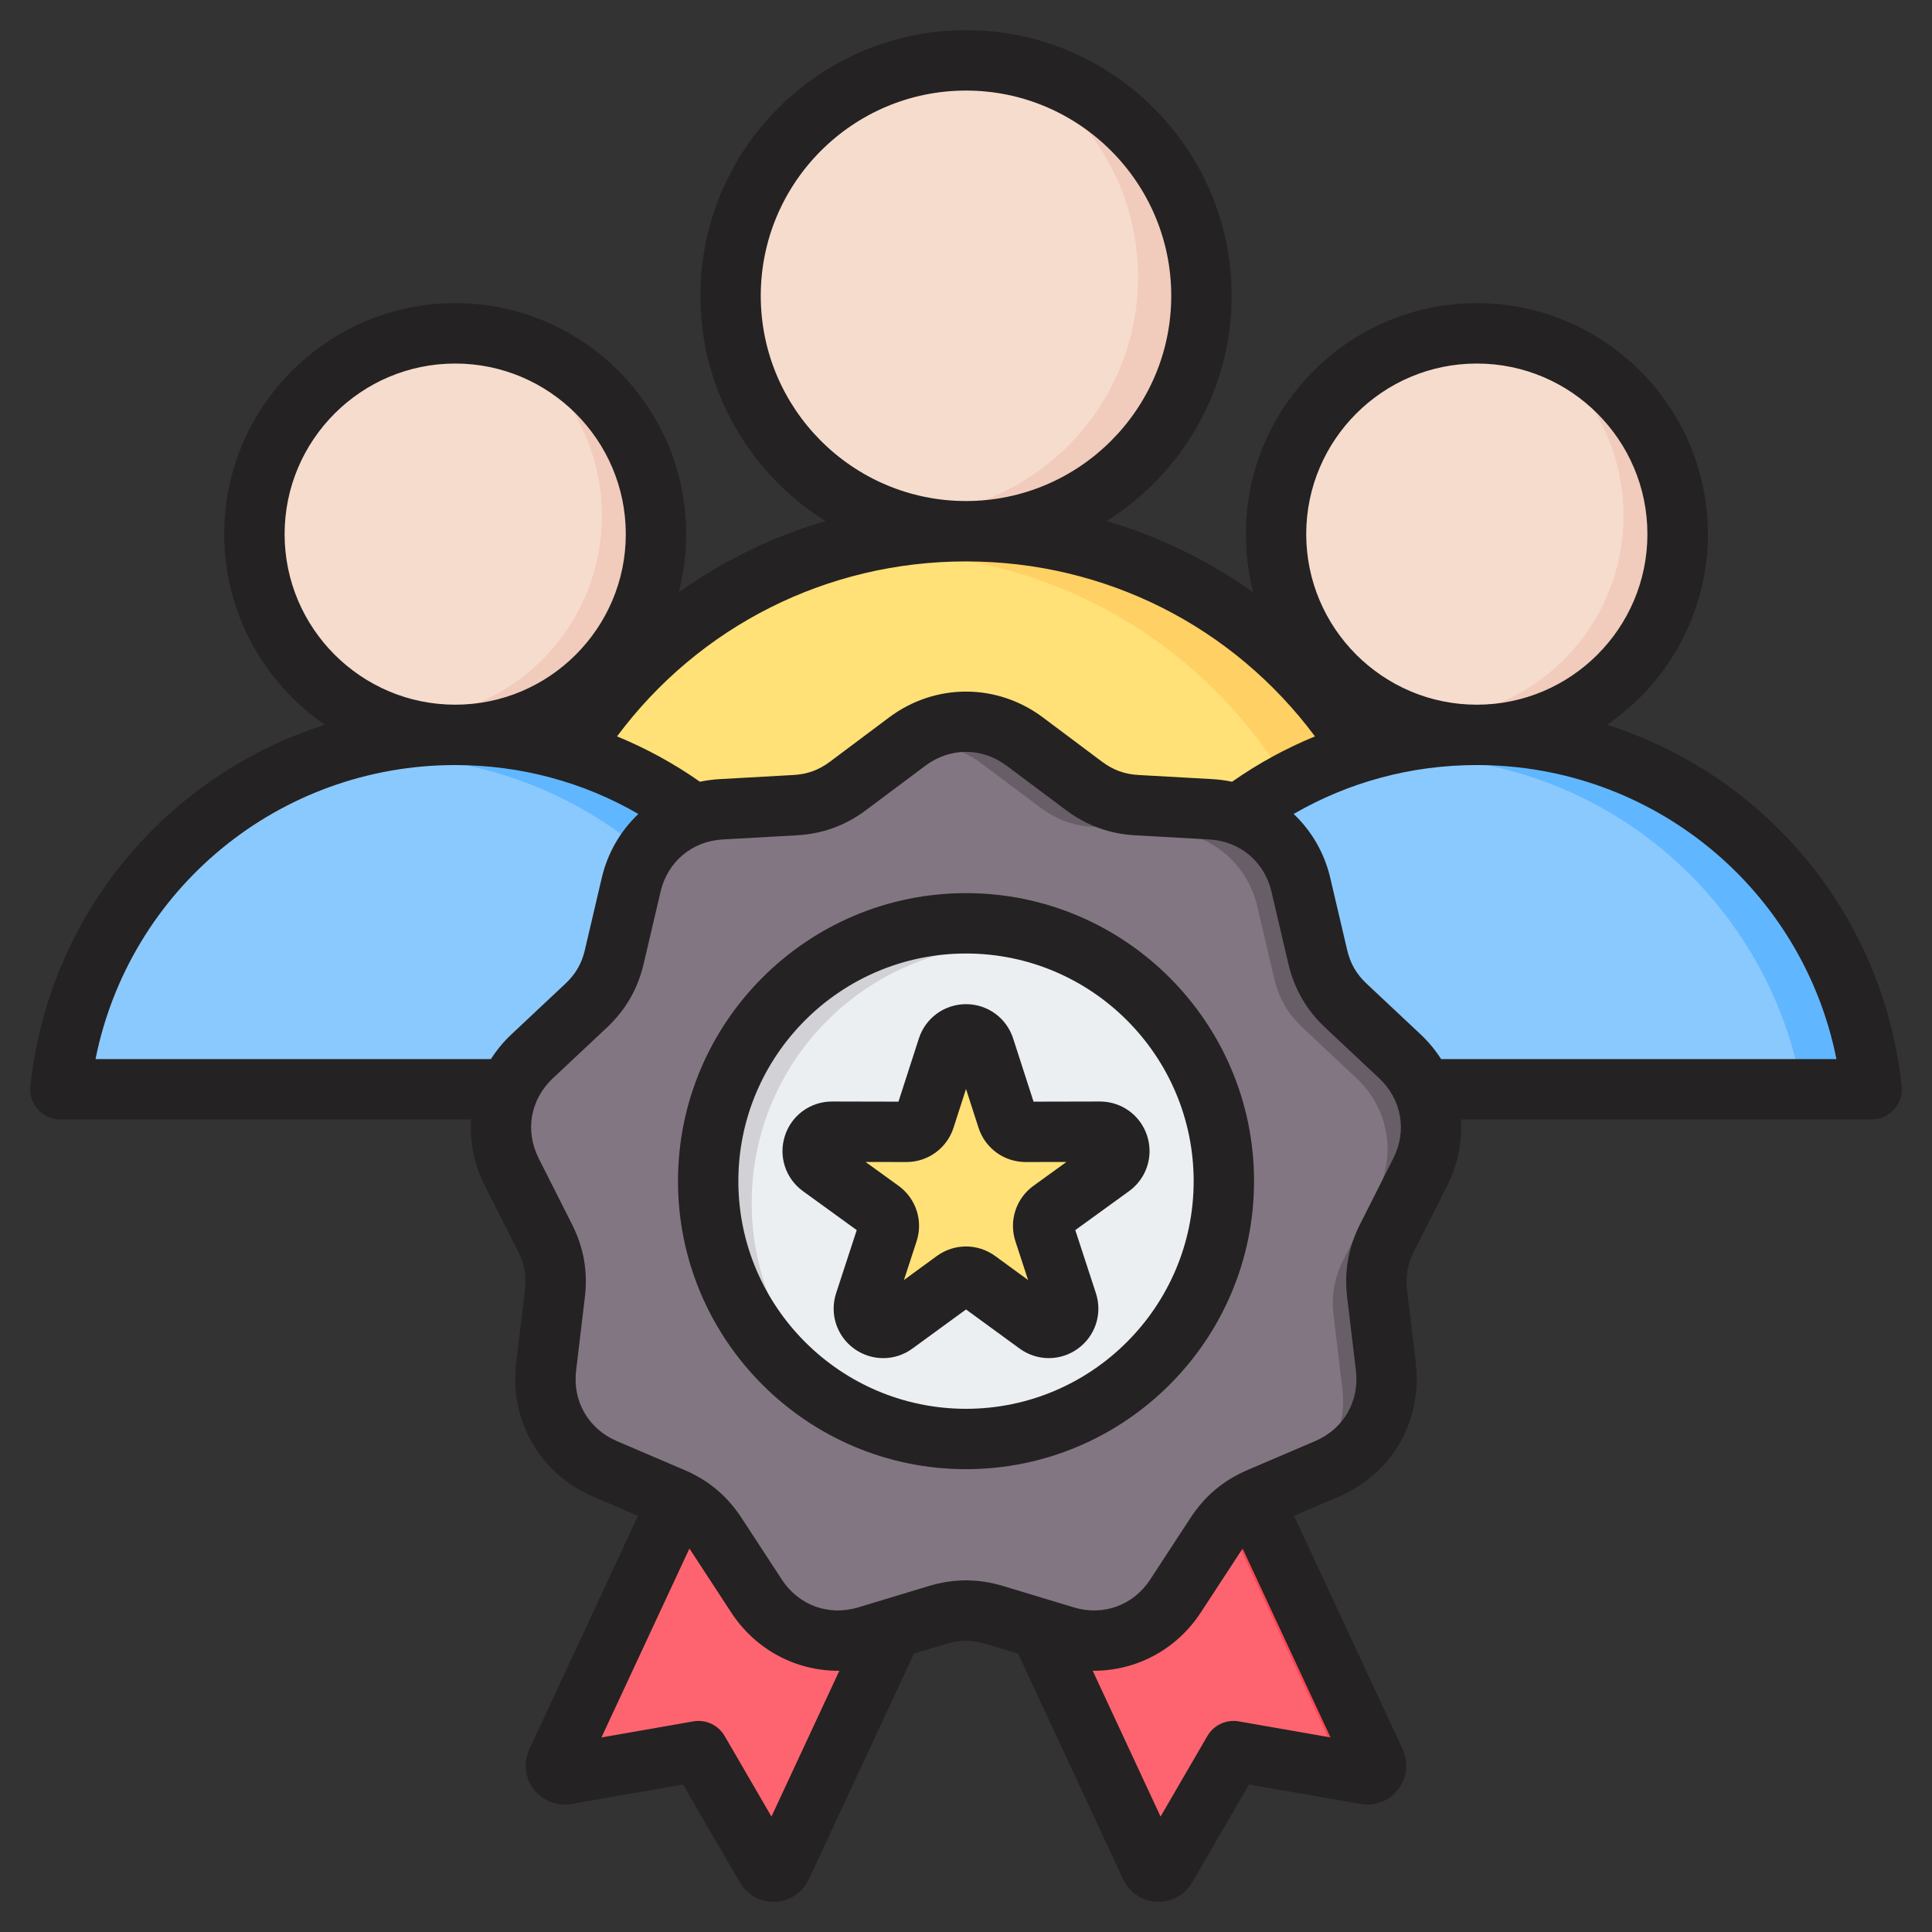
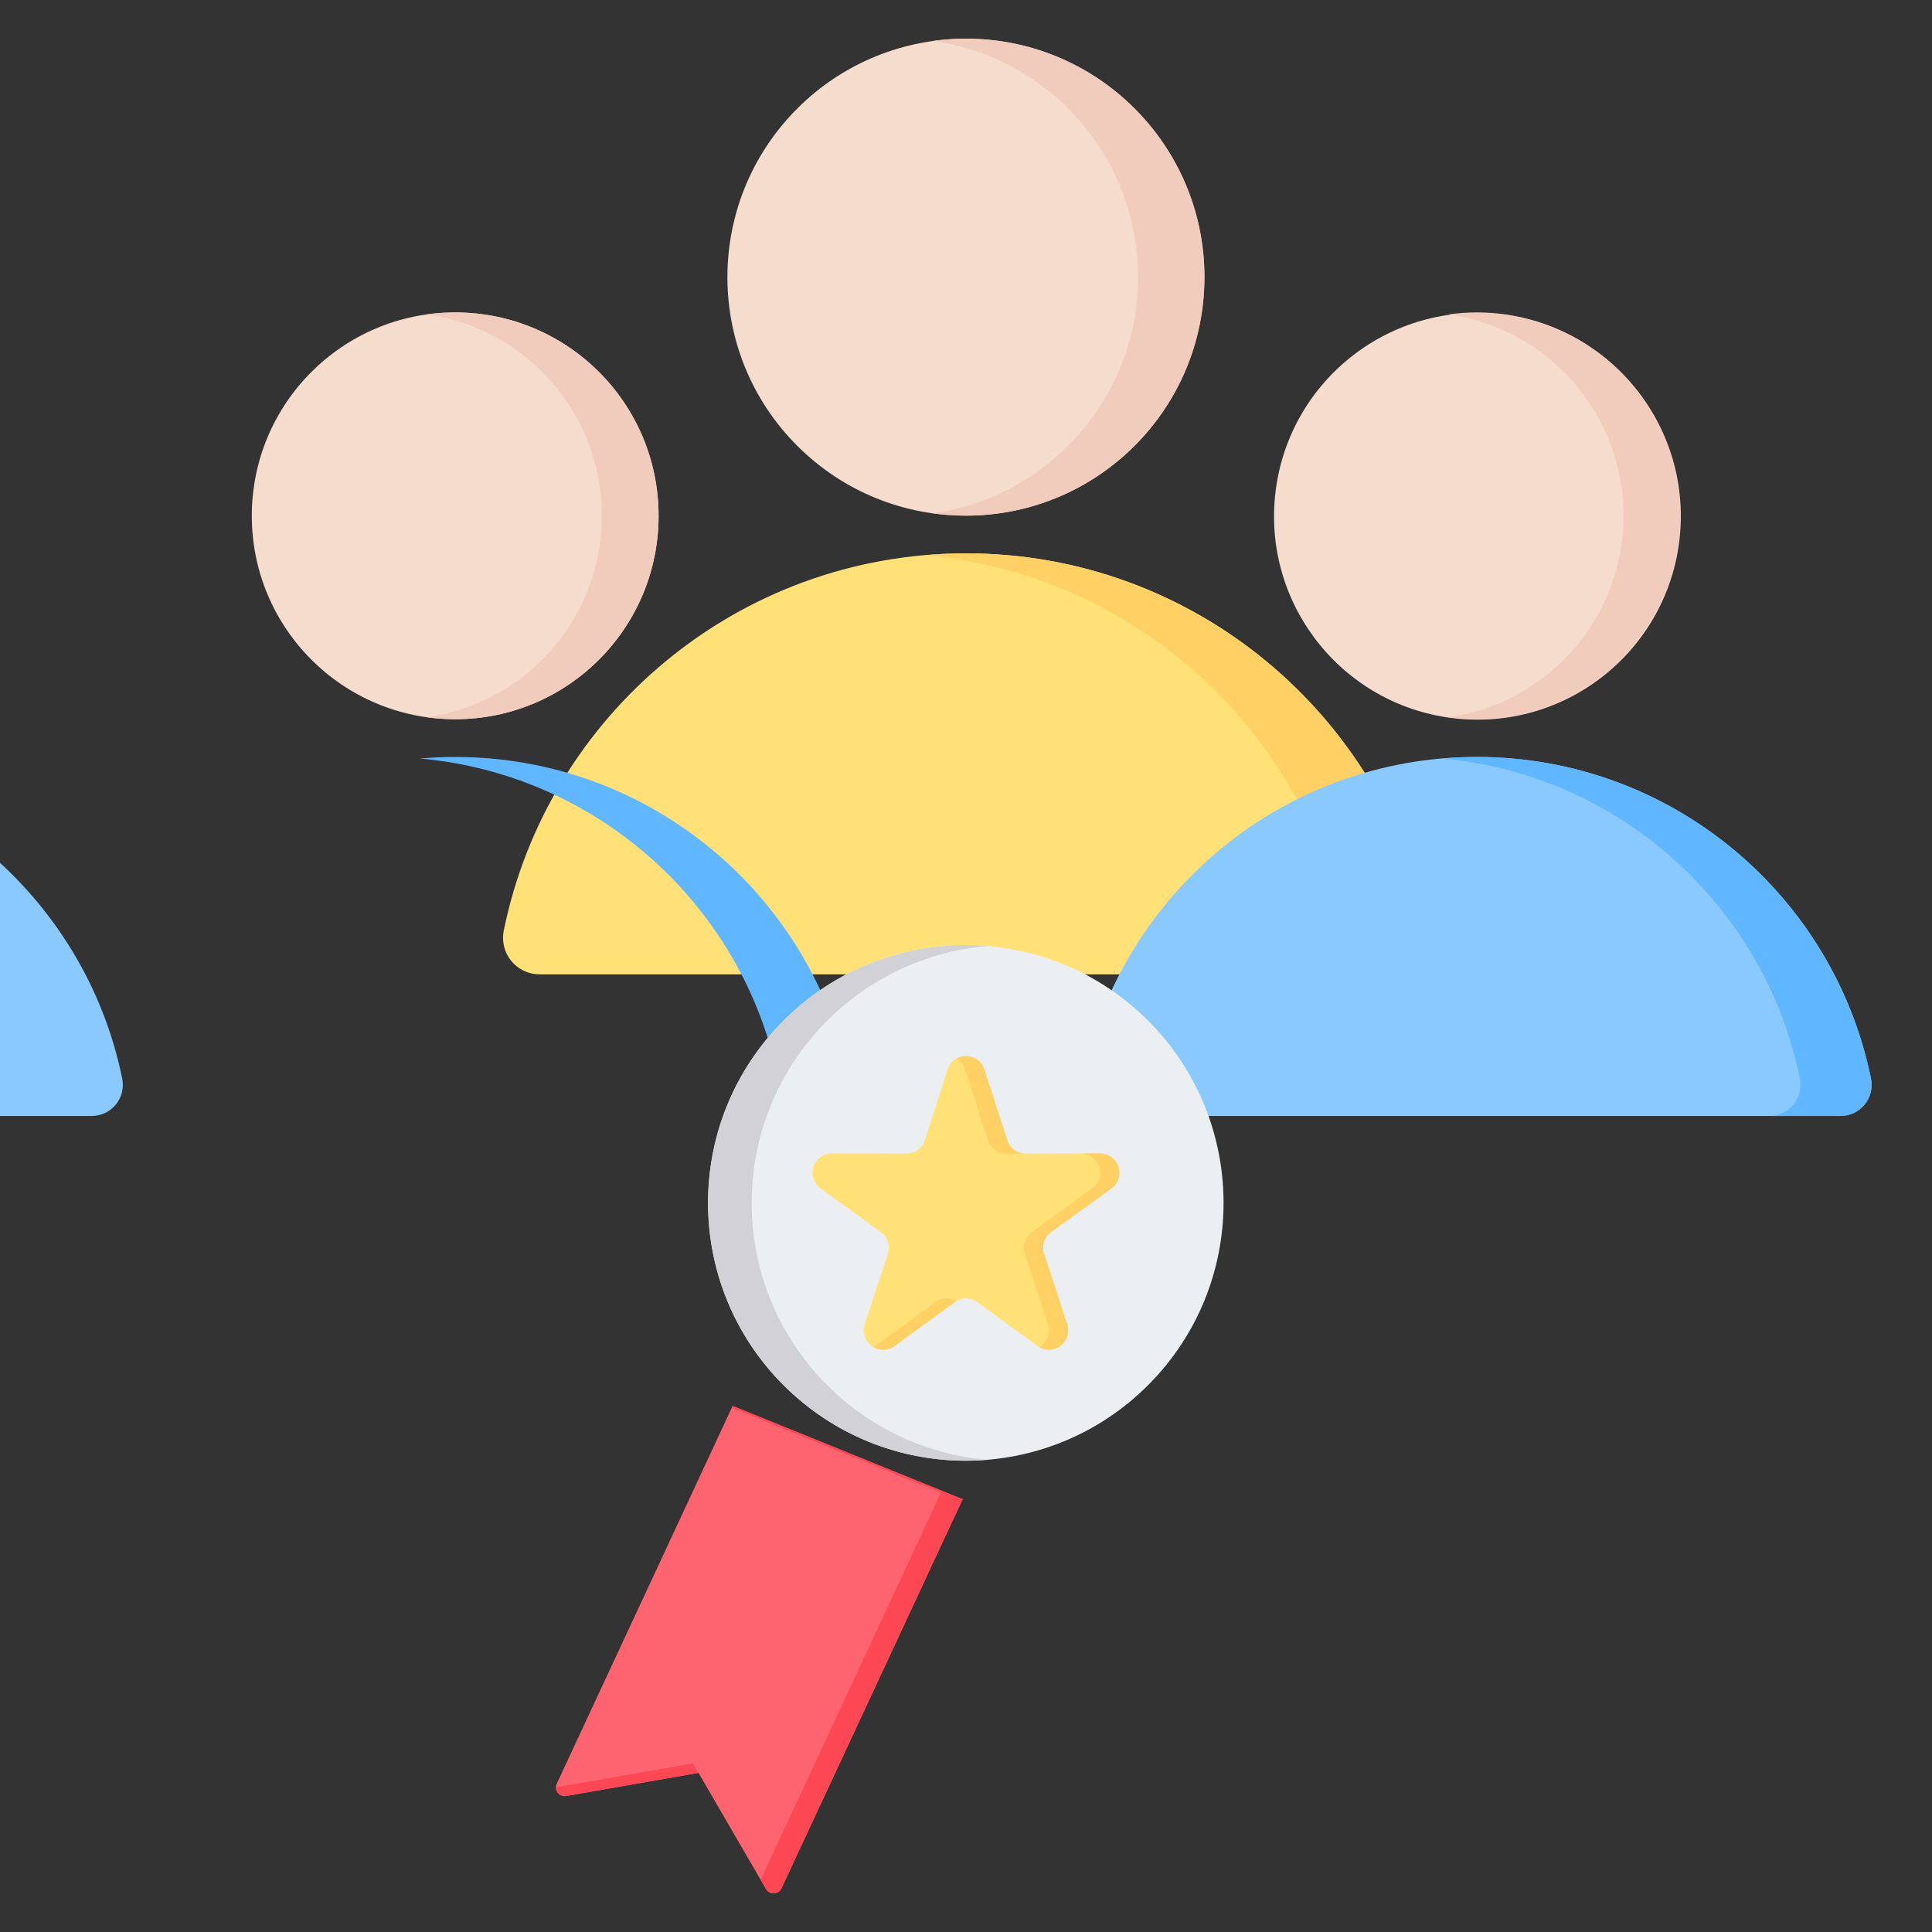
<svg xmlns="http://www.w3.org/2000/svg" id="Layer_1" enable-background="new 0 0 512 512" viewBox="0 0 512 512">
  <rect x="0" y="0" width="512" height="512" fill="#333333" stroke="none" />
  <g clip-rule="evenodd" fill-rule="evenodd">
    <g>
      <g>
        <path d="m143.017 258.206 225.965-.001c6.17 0 10.738-5.591 9.506-11.637-11.617-57.018-62.04-99.923-122.488-99.923-60.449 0-110.871 42.906-122.488 99.924-1.233 6.046 3.336 11.637 9.505 11.637z" fill="#ffe177" />
        <path d="m346.889 258.205h22.093c6.17 0 10.738-5.591 9.506-11.637-11.617-57.018-62.04-99.923-122.488-99.923-3.723 0-7.407.164-11.047.483 55.464 4.857 100.54 45.934 111.441 99.44 1.233 6.047-3.335 11.637-9.505 11.637z" fill="#ffd064" />
        <ellipse cx="256" cy="73.439" fill="#f6dccd" rx="63.205" ry="63.205" transform="matrix(.707 -.707 .707 .707 23.052 202.529)" />
        <path d="m256 10.234c34.907 0 63.205 28.298 63.205 63.205s-28.298 63.205-63.205 63.205c-2.989 0-5.928-.213-8.806-.613 30.738-4.286 54.399-30.673 54.399-62.591s-23.661-58.306-54.399-62.591c2.878-.402 5.817-.615 8.806-.615z" fill="#f1cbbc" />
      </g>
      <g>
-         <path d="m24.279 295.741h192.703c5.262 0 9.157-4.768 8.106-9.924-9.907-48.625-52.908-85.215-104.458-85.215-51.551 0-94.551 36.59-104.458 85.215-1.05 5.155 2.846 9.924 8.107 9.924z" fill="#8ac9fe" />
+         <path d="m24.279 295.741c5.262 0 9.157-4.768 8.106-9.924-9.907-48.625-52.908-85.215-104.458-85.215-51.551 0-94.551 36.59-104.458 85.215-1.05 5.155 2.846 9.924 8.107 9.924z" fill="#8ac9fe" />
        <path d="m198.141 295.74h18.841c5.262 0 9.157-4.768 8.107-9.924-9.907-48.625-52.908-85.215-104.458-85.215-3.175 0-6.317.14-9.42.412 47.3 4.142 85.74 39.172 95.037 84.802 1.05 5.157-2.845 9.925-8.107 9.925z" fill="#60b7ff" />
        <circle cx="120.631" cy="136.699" fill="#f6dccd" r="53.901" />
        <path d="m120.631 82.798c29.769 0 53.901 24.132 53.901 53.901s-24.132 53.901-53.901 53.901c-2.549 0-5.056-.181-7.51-.523 26.213-3.655 46.392-26.158 46.392-53.378s-20.179-49.723-46.392-53.378c2.454-.342 4.961-.523 7.51-.523z" fill="#f1cbbc" />
      </g>
      <g>
        <path d="m295.017 295.741h192.703c5.262 0 9.157-4.768 8.106-9.924-9.907-48.625-52.908-85.215-104.457-85.215-51.551 0-94.551 36.59-104.458 85.215-1.051 5.155 2.845 9.924 8.106 9.924z" fill="#8ac9fe" />
        <path d="m468.879 295.74h18.841c5.262 0 9.157-4.768 8.107-9.924-9.907-48.625-52.908-85.215-104.457-85.215-3.175 0-6.317.14-9.42.412 47.299 4.142 85.74 39.172 95.037 84.802 1.049 5.157-2.846 9.925-8.108 9.925z" fill="#60b7ff" />
        <ellipse cx="391.369" cy="136.699" fill="#f6dccd" rx="53.901" ry="53.901" transform="matrix(.099 -.995 .995 .099 216.771 512.694)" />
        <path d="m391.369 82.798c29.769 0 53.901 24.132 53.901 53.901s-24.133 53.901-53.901 53.901c-2.549 0-5.055-.181-7.51-.523 26.213-3.655 46.392-26.158 46.392-53.378s-20.179-49.723-46.392-53.378c2.455-.342 4.961-.523 7.51-.523z" fill="#f1cbbc" />
      </g>
      <g>
-         <path d="m317.842 372.582-60.95 24.724 48.01 103.122c.373.801 1.109 1.295 1.993 1.335.883.04 1.661-.384 2.105-1.149l17.888-30.783 35.071 6.128c.871.152 1.697-.17 2.234-.871.538-.702.635-1.583.261-2.384z" fill="#fe646f" />
-         <path d="m317.843 372.582-5.711 2.316 46.292 99.431c.16.343.233.7.223 1.051l3.313.579c.871.152 1.697-.169 2.234-.871.538-.702.634-1.583.261-2.384zm-13.332 127.005 17.759-30.562 4.618.807-17.887 30.782c-.444.764-1.222 1.189-2.105 1.149s-1.62-.534-1.993-1.335z" fill="#fd4755" />
        <path d="m194.158 372.582 60.95 24.724-48.01 103.122c-.373.801-1.11 1.295-1.993 1.335s-1.661-.384-2.105-1.149l-17.888-30.783-35.071 6.128c-.871.152-1.697-.17-2.235-.871-.538-.702-.634-1.583-.261-2.384z" fill="#fe646f" />
        <path d="m194.158 372.582 60.95 24.723-48.01 103.122c-.373.801-1.109 1.295-1.992 1.335s-1.661-.385-2.106-1.149l-1.417-2.438 47.784-102.636-55.429-22.484zm-9.047 97.25-35.071 6.127c-.871.152-1.697-.169-2.235-.871-.327-.427-.492-.921-.485-1.423l36.33-6.347z" fill="#fd4755" />
-         <path d="m271.572 202.289 15.655 11.719c4.282 3.205 8.789 4.845 14.129 5.142l19.525 1.086c11.691.65 21.187 8.618 23.858 20.018l4.46 19.04c1.22 5.207 3.618 9.36 7.517 13.021l14.259 13.383c8.538 8.013 10.69 20.22 5.408 30.67l-8.822 17.453c-2.413 4.773-3.245 9.496-2.611 14.806l2.321 19.418c1.39 11.626-4.808 22.361-15.572 26.971l-17.976 7.699c-4.916 2.105-8.59 5.188-11.518 9.664l-10.703 16.366c-6.409 9.8-18.057 14.039-29.265 10.652l-18.719-5.657c-5.119-1.547-9.915-1.547-15.035 0l-18.719 5.657c-11.209 3.387-22.856-.852-29.265-10.652l-10.704-16.366c-2.927-4.476-6.601-7.559-11.518-9.664l-17.976-7.699c-10.764-4.61-16.961-15.344-15.572-26.971l2.321-19.418c.635-5.31-.198-10.033-2.611-14.806l-8.822-17.453c-5.282-10.45-3.13-22.657 5.408-30.67l14.259-13.383c3.9-3.66 6.298-7.813 7.518-13.021l4.46-19.04c2.671-11.401 12.166-19.368 23.857-20.018l19.525-1.086c5.34-.297 9.847-1.937 14.128-5.142l15.656-11.719c9.374-7.017 21.769-7.017 31.144 0z" fill="#837683" />
-         <path d="m271.572 202.289 15.656 11.719c4.282 3.205 8.788 4.845 14.128 5.142l19.525 1.086c11.691.65 21.187 8.618 23.858 20.018l4.46 19.04c1.22 5.207 3.618 9.36 7.517 13.02l14.259 13.383c8.538 8.013 10.69 20.22 5.408 30.67l-8.822 17.452c-2.413 4.773-3.245 9.496-2.611 14.807l2.321 19.418c1.389 11.627-4.809 22.361-15.572 26.971l-17.976 7.699c-4.916 2.106-8.59 5.189-11.517 9.664l-10.704 16.366c-6.046 9.243-16.752 13.539-27.354 11.154 6.331-1.457 12.004-5.32 15.819-11.154l10.704-16.366c2.927-4.476 6.601-7.559 11.517-9.664l17.976-7.699c10.764-4.61 16.962-15.344 15.572-26.971l-2.321-19.418c-.635-5.31.198-10.033 2.611-14.807l8.822-17.452c5.282-10.45 3.13-22.657-5.408-30.67l-14.259-13.383c-3.9-3.66-6.298-7.813-7.518-13.02l-4.46-19.04c-2.671-11.401-12.166-19.368-23.857-20.018l-19.525-1.086c-5.34-.297-9.847-1.937-14.129-5.142l-15.656-11.719c-3.022-2.262-6.357-3.793-9.804-4.597 7.247-1.69 14.987-.158 21.34 4.597zm-21.34 230.979c-.58.137-1.162.294-1.75.471l-18.719 5.657c-4.536 1.371-9.143 1.492-13.446.502.638-.143 1.275-.31 1.911-.502l18.719-5.657c4.533-1.369 8.811-1.526 13.285-.471z" fill="#685e68" />
        <ellipse cx="256" cy="318.788" fill="#eceff1" rx="68.327" ry="68.327" transform="matrix(.707 -.707 .707 .707 -150.436 274.39)" />
        <path d="m256 250.46c1.943 0 3.866.086 5.768.245-35.037 2.929-62.56 32.29-62.56 68.083s27.523 65.154 62.56 68.083c-1.902.159-3.825.245-5.768.245-37.736 0-68.327-30.591-68.327-68.327-.001-37.738 30.591-68.329 68.327-68.329z" fill="#d1d1d6" />
      </g>
      <g>
        <path d="m260.88 283.433 6.046 18.731c.696 2.157 2.623 3.557 4.889 3.553l19.683-.038c2.263-.004 4.187 1.391 4.887 3.543.699 2.152-.038 4.412-1.871 5.739l-15.946 11.539c-1.836 1.329-2.572 3.594-1.867 5.748l6.118 18.708c.703 2.151-.029 4.412-1.859 5.742-1.831 1.33-4.208 1.327-6.036-.006l-15.902-11.6c-1.831-1.335-4.213-1.335-6.044 0l-15.902 11.6c-1.828 1.333-4.205 1.336-6.036.006s-2.563-3.591-1.86-5.742l6.118-18.708c.704-2.154-.032-4.42-1.867-5.748l-15.946-11.539c-1.833-1.327-2.57-3.587-1.871-5.739s2.623-3.547 4.886-3.543l19.683.038c2.266.004 4.193-1.396 4.89-3.552l6.046-18.732c.695-2.153 2.617-3.552 4.88-3.552s4.185 1.399 4.881 3.552z" fill="#ffe177" />
        <path d="m260.88 283.433 6.046 18.731c.662 2.052 2.44 3.419 4.563 3.544l-4.773.009c-2.266.004-4.193-1.396-4.89-3.553l-6.046-18.731c-.41-1.27-1.247-2.278-2.329-2.891.752-.426 1.622-.661 2.55-.661 2.261 0 4.183 1.399 4.879 3.552zm25.845 22.255c2.12.124 3.895 1.486 4.56 3.534.699 2.152-.038 4.412-1.871 5.739l-15.946 11.539c-1.836 1.329-2.572 3.594-1.867 5.748l6.118 18.708c.703 2.151-.029 4.412-1.859 5.742-.151.11-.306.21-.464.302 1.752 1.017 3.887.916 5.564-.302 1.83-1.33 2.563-3.591 1.859-5.742l-6.118-18.708c-.704-2.154.031-4.42 1.867-5.748l15.946-11.539c1.833-1.327 2.57-3.587 1.871-5.739-.7-2.152-2.624-3.547-4.887-3.543zm-33.275 39.097c-.161.093-.318.196-.472.308l-15.902 11.6c-1.677 1.223-3.816 1.326-5.572.308.161-.093.318-.196.472-.308l15.902-11.6c1.677-1.224 3.817-1.326 5.572-.308zm-33.275-39.097c.108-.006.217-.009.326-.009l14.91.029c-.108.006-.217.009-.327.009z" fill="#ffd064" />
      </g>
    </g>
-     <path d="m273.883 314.251c-4.64 3.36-6.56 9.271-4.781 14.716l3.351 10.255-8.711-6.363c-2.32-1.689-5.026-2.532-7.737-2.532s-5.422.842-7.742 2.532l-8.711 6.363 3.351-10.255c1.779-5.445-.141-11.356-4.777-14.716l-8.744-6.32 10.791.019h.019c5.723 0 10.739-3.647 12.5-9.088l3.313-10.274 3.308 10.259c1.76 5.454 6.782 9.102 12.5 9.102h.019l10.791-.019zm17.597-22.34-17.578.038-5.407-16.74c-1.751-5.44-6.772-9.097-12.49-9.097-5.723.009-10.744 3.657-12.495 9.097l-5.407 16.74-17.592-.038s-.009 0-.019 0c-5.699 0-10.721 3.638-12.476 9.069-1.774 5.44.155 11.342 4.786 14.693l14.241 10.316-5.459 16.712c-1.779 5.431.127 11.337 4.758 14.712 2.311 1.666 5.012 2.508 7.723 2.508 2.706 0 5.417-.842 7.728-2.532l14.213-10.368 14.208 10.368c4.622 3.37 10.829 3.37 15.451.009 4.631-3.36 6.542-9.257 4.758-14.697l-5.459-16.712 14.241-10.316c4.631-3.351 6.56-9.253 4.791-14.693-1.76-5.431-6.782-9.069-12.481-9.069-.012 0-.021 0-.035 0zm-35.476 81.436c33.259 0 60.329-27.065 60.329-60.329 0-33.268-27.07-60.329-60.329-60.329s-60.333 27.061-60.333 60.329c0 33.263 27.074 60.329 60.333 60.329zm0-136.659c-42.092 0-76.33 34.243-76.33 76.33 0 42.092 34.238 76.33 76.33 76.33 42.087 0 76.33-34.238 76.33-76.33 0-42.087-34.242-76.33-76.33-76.33zm125.91 43.984c-1.511-2.363-3.332-4.574-5.459-6.575l-14.264-13.389c-2.739-2.57-4.339-5.351-5.196-9.008l-4.461-19.041c-1.572-6.697-5.012-12.509-9.699-16.952 14.688-8.509 31.249-12.947 48.525-12.961h.014.009c46.799.014 86.307 32.934 95.296 77.925h-104.765zm-12.674 26.317c3.69-7.299 2.221-15.629-3.737-21.229l-14.26-13.38c-5.04-4.73-8.25-10.297-9.831-17.032l-4.457-19.037c-1.873-7.963-8.353-13.403-16.514-13.85l-19.531-1.092c-6.899-.381-12.937-2.579-18.477-6.73l-15.653-11.709c-3.28-2.452-7.026-3.68-10.777-3.68s-7.502 1.228-10.782 3.68l-15.648 11.709c-5.544 4.151-11.582 6.349-18.481 6.73l-19.531 1.092c-8.161.447-14.641 5.887-16.509 13.85l-4.461 19.037c-1.567 6.735-4.791 12.302-9.827 17.032l-14.26 13.38c-5.963 5.6-7.431 13.93-3.742 21.229l8.819 17.46c3.12 6.161 4.231 12.5 3.407 19.361l-2.315 19.418c-.974 8.118 3.257 15.441 10.777 18.669l17.978 7.69c6.353 2.72 11.281 6.862 15.064 12.641l10.697 16.373c4.48 6.848 12.429 9.737 20.26 7.37l18.721-5.662c6.608-1.991 13.05-1.991 19.658 0l18.721 5.662c7.831 2.367 15.78-.532 20.26-7.37l10.702-16.373c3.779-5.779 8.707-9.921 15.06-12.641l17.978-7.69c7.521-3.228 11.752-10.551 10.782-18.669l-2.32-19.418c-.824-6.862.287-13.201 3.407-19.361zm-40.967 149.192c-3.299-.569-6.612.969-8.302 3.868l-12.41 21.361-17.987-38.652c.108 0 .217.009.329.009 11.22 0 21.86-5.577 28.298-15.408l10.702-16.368c.141-.202.278-.391.41-.593l23.3 50.041zm-123.83 25.229-12.41-21.361c-1.68-2.899-5.003-4.438-8.292-3.868l-24.35 4.259 23.301-50.041c.141.202.282.391.414.593l10.697 16.368c6.499 9.93 17.291 15.521 28.633 15.408zm-68.889-207.312c-2.132 2-3.948 4.212-5.464 6.575h-104.779c9.003-44.992 48.512-77.911 95.31-77.925h.009.014c17.276.014 33.837 4.452 48.525 12.961-4.687 4.442-8.128 10.255-9.699 16.952l-4.457 19.041c-.852 3.657-2.461 6.438-5.2 9.008zm-60.131-132.546c0-24.933 20.279-45.212 45.208-45.212 24.934 0 45.212 20.279 45.212 45.212 0 24.914-20.27 45.198-45.198 45.198h-.014-.009c-24.92.001-45.199-20.283-45.199-45.198zm180.581 7.229c-.014 0-.024 0-.043 0-36.831.01-70.696 17.178-92.439 46.37 7.69 3.158 15.051 7.168 21.969 12.02 1.689-.353 3.421-.588 5.181-.692l19.531-1.092c3.751-.198 6.768-1.299 9.78-3.548l15.648-11.718c12.189-9.12 28.562-9.12 40.741 0l15.648 11.718c3.012 2.25 6.033 3.351 9.78 3.548l19.531 1.092c1.76.104 3.492.339 5.181.692 6.923-4.852 14.279-8.862 21.969-12.02-21.738-29.193-55.599-46.361-92.439-46.37-.019 0-.028 0-.038 0zm-54.394-70.391c0-29.988 24.402-54.389 54.394-54.389 29.988 0 54.389 24.402 54.389 54.389 0 29.978-24.383 54.371-54.352 54.39-.019 0-.028 0-.038 0-.014 0-.024 0-.043 0-29.967-.019-54.35-24.411-54.35-54.39zm189.763 17.95c24.929 0 45.208 20.279 45.208 45.212 0 24.914-20.27 45.198-45.198 45.198h-.009-.014c-24.914 0-45.198-20.284-45.198-45.198-.001-24.933 20.283-45.212 45.211-45.212zm112.577 191.481c-4.895-45.702-36.332-82.471-78.09-95.743 16.123-11.036 26.745-29.569 26.745-50.526 0-33.762-27.484-61.214-61.232-61.214-33.753 0-61.209 27.451-61.209 61.214 0 5.327.687 10.495 1.977 15.436-11.798-8.41-24.929-14.796-38.911-18.9 19.903-12.448 33.16-34.548 33.16-59.698 0-38.812-31.569-70.39-70.386-70.39-38.812 0-70.391 31.579-70.391 70.391 0 25.15 13.267 47.25 33.16 59.698-13.982 4.104-27.112 10.49-38.911 18.9 1.289-4.941 1.981-10.109 1.981-15.436 0-33.762-27.461-61.214-61.214-61.214-33.748 0-61.209 27.451-61.209 61.214 0 20.957 10.598 39.49 26.722 50.526-41.749 13.262-73.2 50.041-78.09 95.743-.249 2.25.48 4.509 2 6.198 1.52 1.68 3.68 2.649 5.949 2.649h108.84c-.372 5.892.8 11.93 3.643 17.54l8.819 17.451c1.699 3.36 2.25 6.518 1.807 10.25l-2.32 19.423c-1.807 15.107 6.372 29.277 20.359 35.268l11.93 5.111-28.788 61.849c-1.619 3.502-1.181 7.568 1.167 10.631 2.344 3.059 6.16 4.537 9.963 3.878l29.578-5.158 15.093 25.959c1.859 3.2 5.238 5.13 8.89 5.13.16 0 .32 0 .489-.009 3.85-.179 7.248-2.461 8.881-5.953l27.847-59.807 8.603-2.602c3.6-1.092 6.81-1.092 10.396 0l8.612 2.602 27.842 59.807c1.629 3.492 5.031 5.774 8.871 5.953.167.008.327.008.487.008 3.675 0 7.05-1.93 8.913-5.13l15.079-25.959 29.578 5.158c3.803.673 7.61-.819 9.963-3.878 2.348-3.064 2.8-7.13 1.167-10.631l-28.788-61.849 11.93-5.111c13.987-5.991 22.171-20.161 20.359-35.268l-2.32-19.423c-.438-3.732.122-6.89 1.812-10.25l8.819-17.451c2.838-5.61 4.01-11.648 3.638-17.54h108.836c2.259 0 4.424-.969 5.977-2.659 1.507-1.679 2.213-3.938 1.977-6.188z" fill="#242222" />
  </g>
</svg>